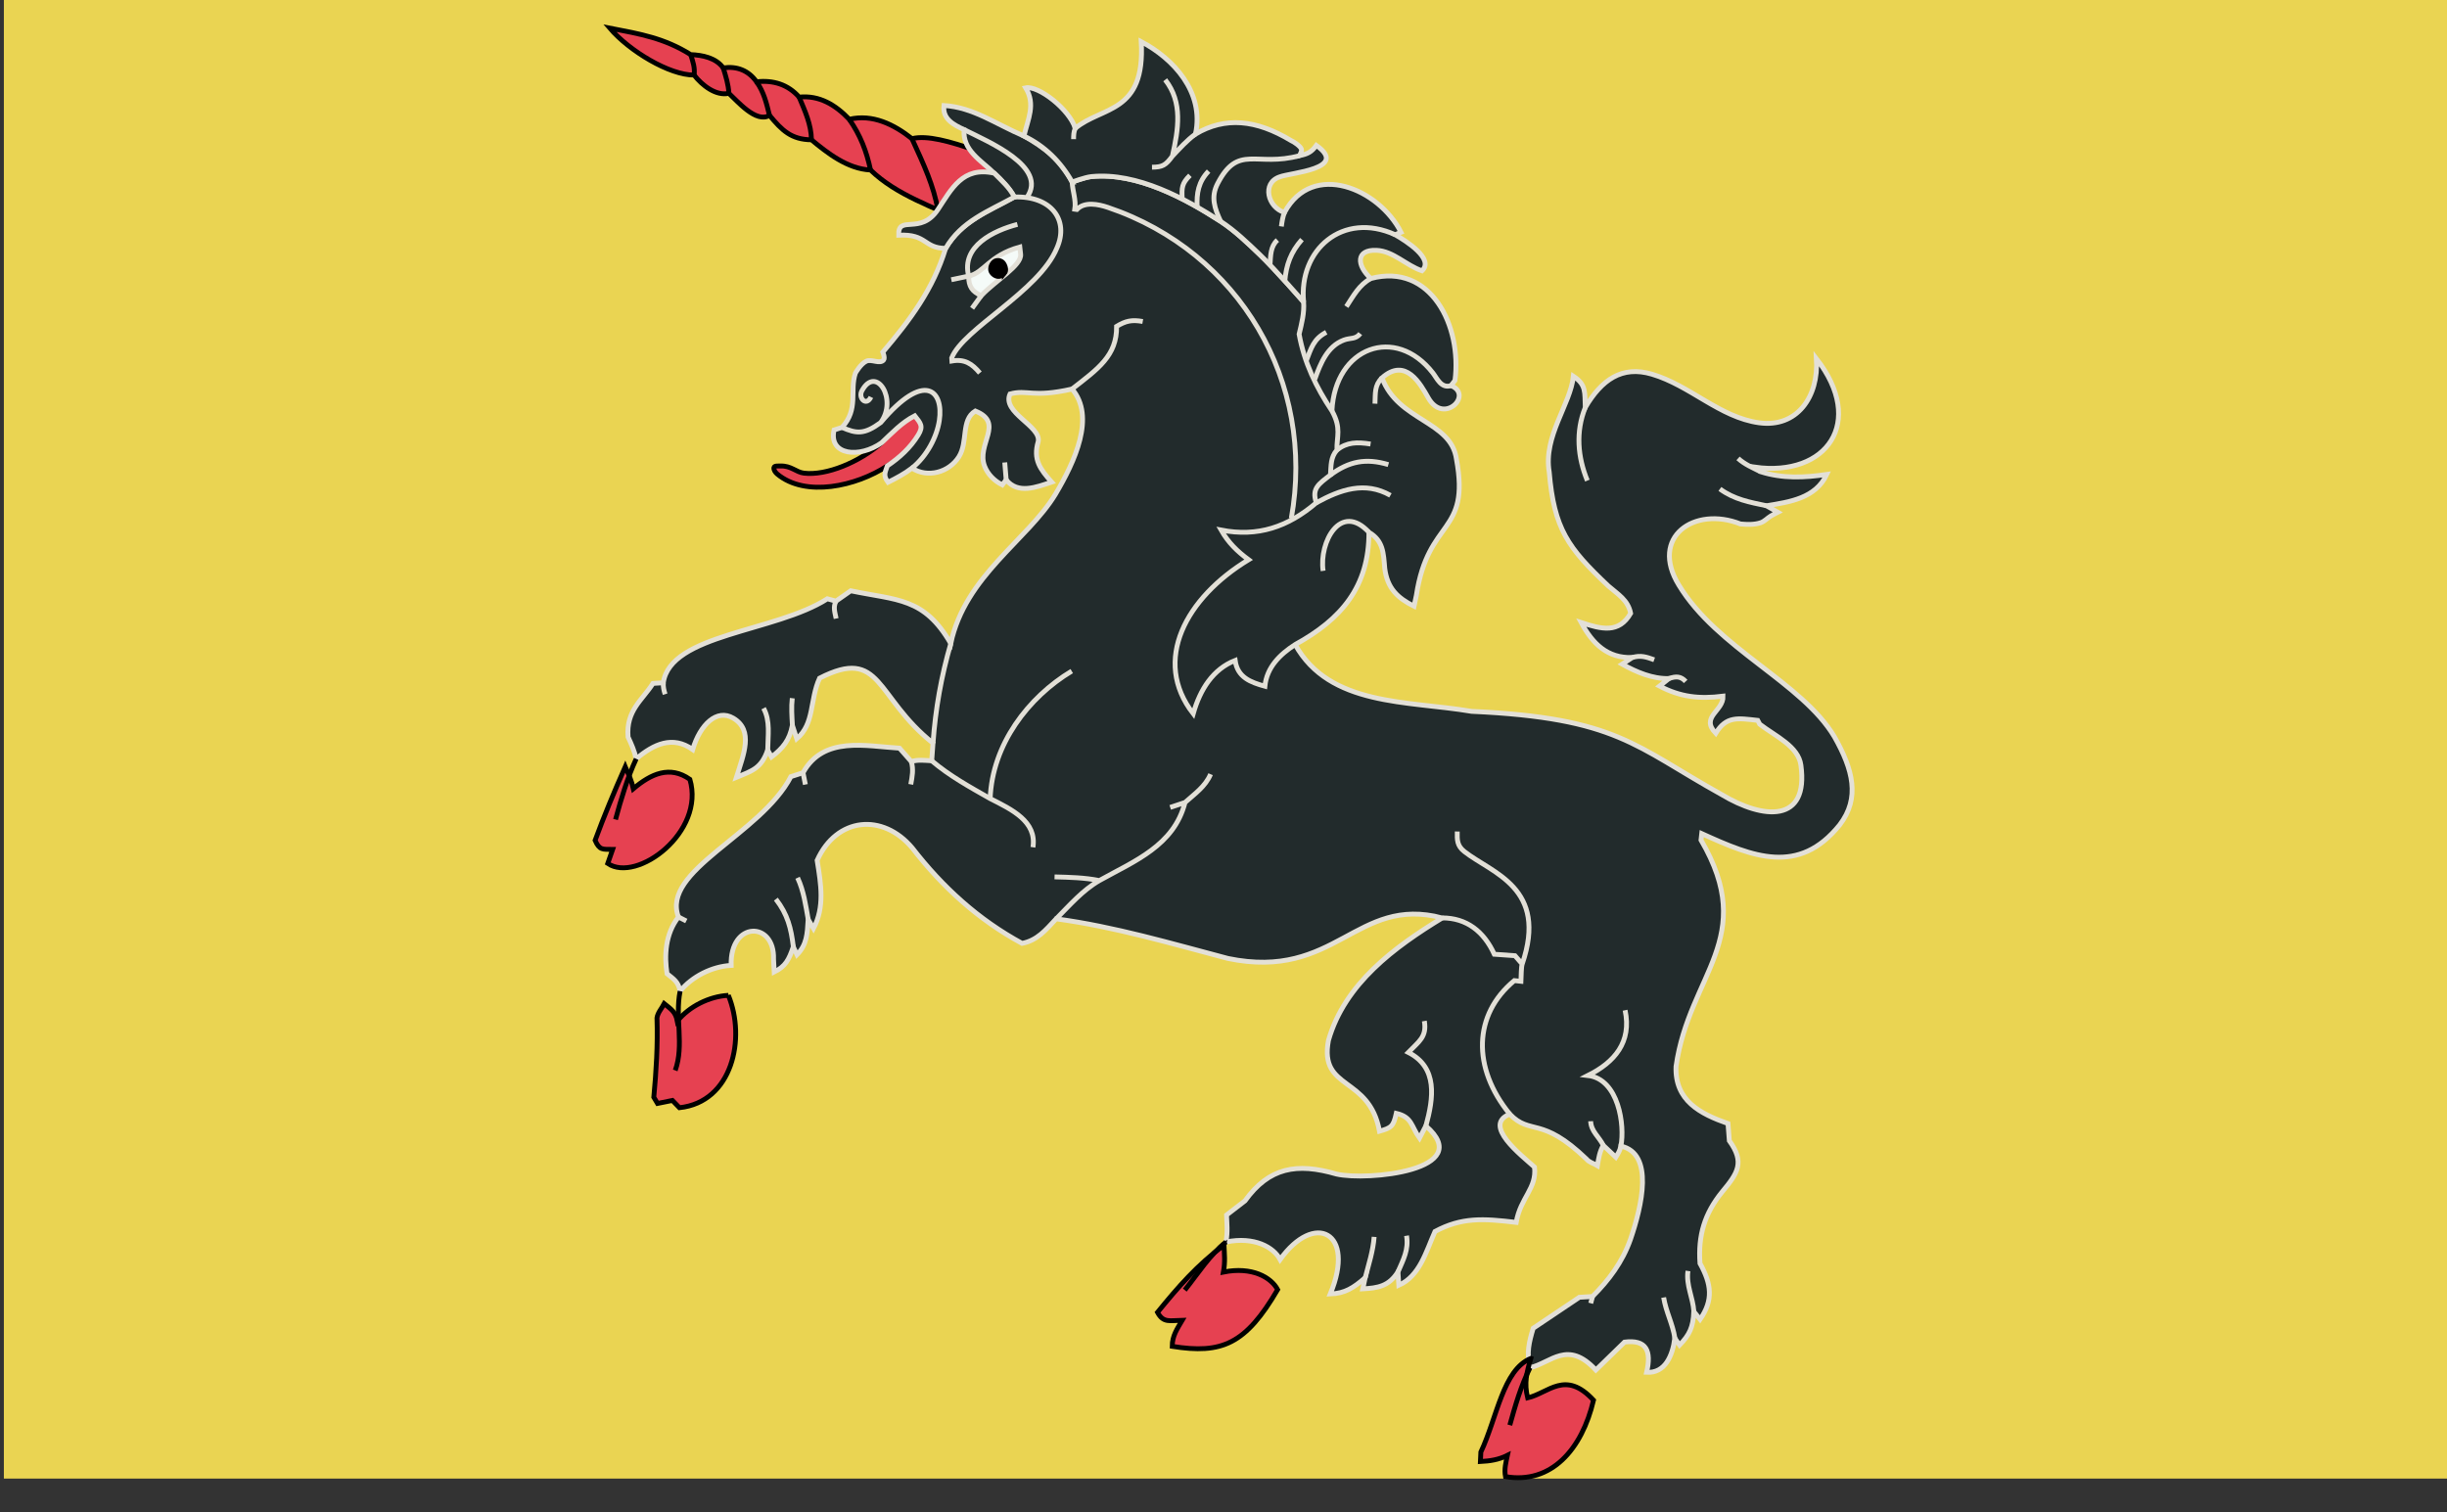
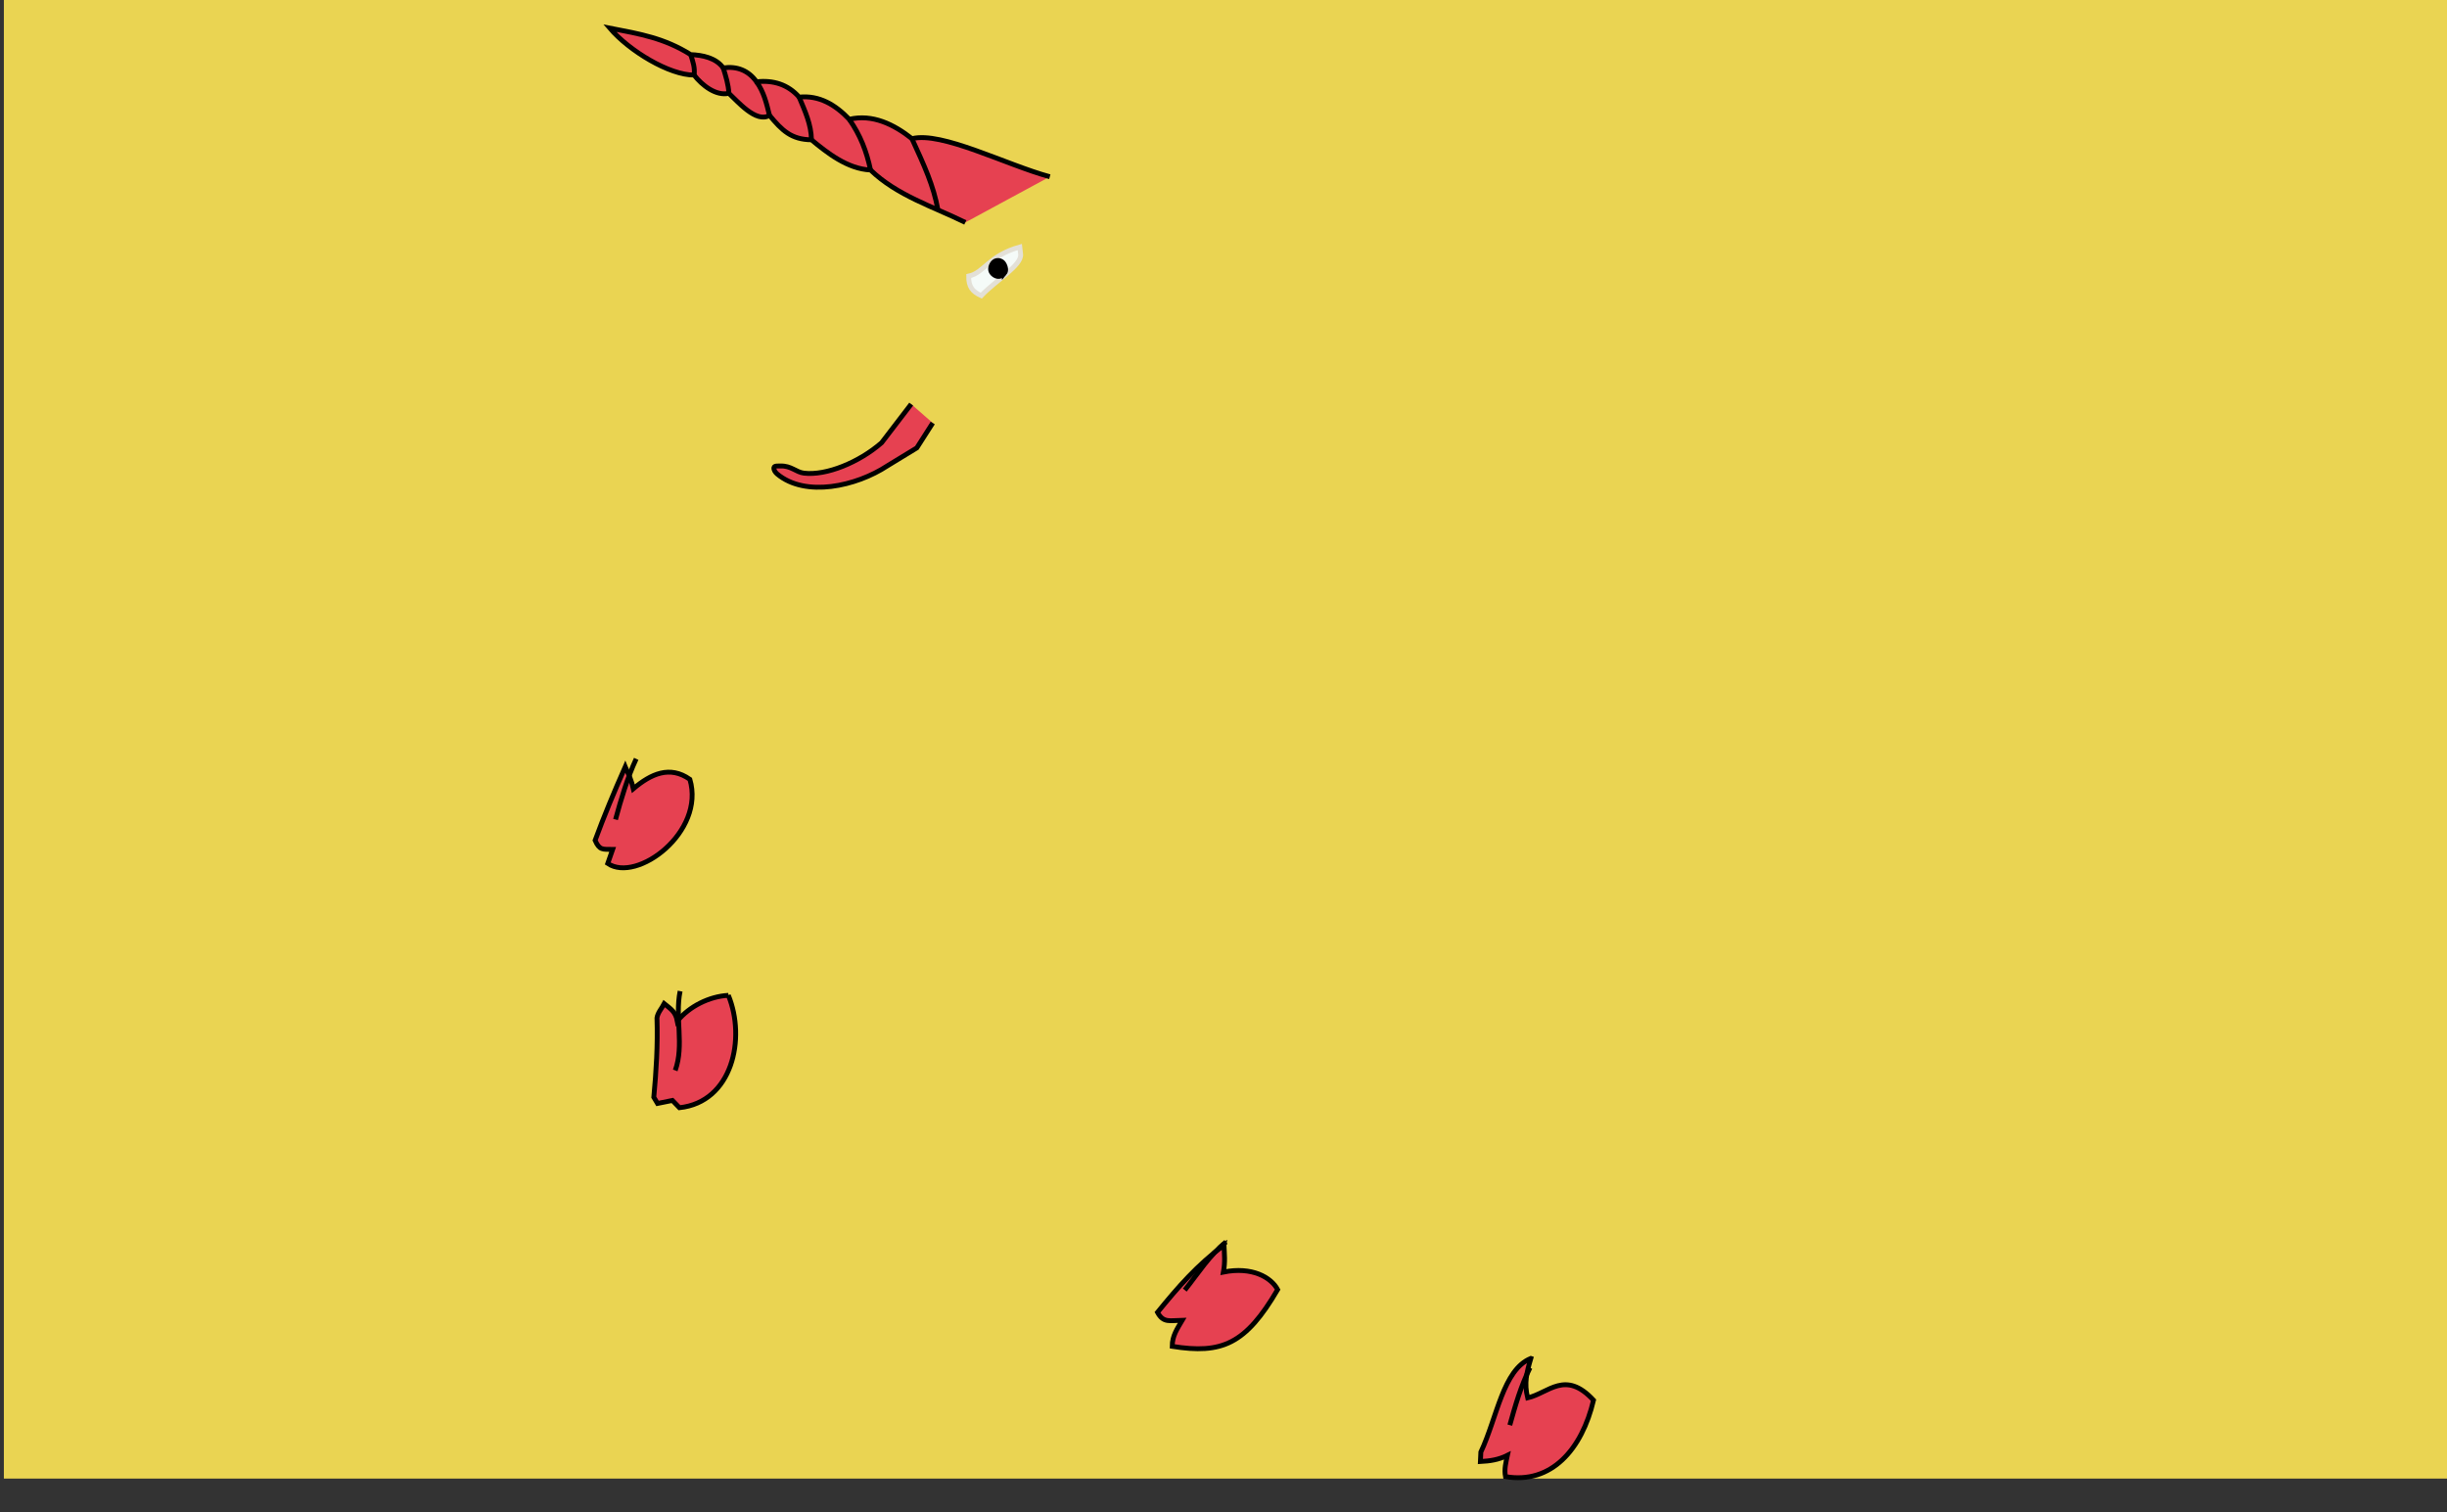
<svg xmlns="http://www.w3.org/2000/svg" xmlns:ns1="http://www.inkscape.org/namespaces/inkscape" xmlns:ns2="http://sodipodi.sourceforge.net/DTD/sodipodi-0.dtd" width="273.987mm" height="169.333mm" viewBox="0 0 273.987 169.333" version="1.1" id="svg21798" ns1:version="0.92.3 (2405546, 2018-03-11)" ns2:docname="Flag Kaedwen.svg">
  <rect x="0" y="0" width="273.987" height="169.333" fill="#333333" stroke="none" />
  <defs id="defs21792" />
  <ns2:namedview id="base" pagecolor="#ffffff" bordercolor="#666666" borderopacity="1.0" ns1:pageopacity="0.0" ns1:pageshadow="2" ns1:zoom="0.35" ns1:cx="1424.8724" ns1:cy="-252.17669" ns1:document-units="mm" ns1:current-layer="layer1" showgrid="false" fit-margin-top="0" fit-margin-left="0" fit-margin-right="0" fit-margin-bottom="0" ns1:window-width="1920" ns1:window-height="1017" ns1:window-x="-4" ns1:window-y="-4" ns1:window-maximized="1" />
  <g ns1:label="Layer 1" ns1:groupmode="layer" id="layer1" transform="translate(394.773,-64.923)">
    <g transform="matrix(0.282,0,0,0.282,156.232,-4529.634)" id="g20606">
      <rect style="fill:#ead452;fill-opacity:1;fill-rule:nonzero;stroke:none;stroke-width:1" id="rect9459-9-7-6-4-9-8-5-7" width="970.82" height="600" x="-1952.381" y="16279.926" />
      <g id="g20498-7" transform="matrix(1.582,0,0,1.582,900.037,-6396.098)">
        <path style="opacity:1;fill:#e64151;fill-opacity:1;fill-rule:evenodd;stroke:#000000;stroke-width:1.218px;stroke-linecap:butt;stroke-linejoin:miter;stroke-opacity:1" d="m -1569.92,14448.058 -3.994,6.253 -7.402,4.511 c -7.786,5.122 -20.553,7.988 -27.646,2.033 -0.445,-0.38 -0.895,-0.991 -0.814,-1.583 0.072,-0.527 1.075,-0.399 1.586,-0.418 2.752,-0.107 3.942,1.562 5.973,1.801 5.58,0.654 13.799,-2.697 19.469,-7.638 l 7.423,-9.689" id="path17088-1-1-0-1" ns1:connector-curvature="0" ns2:nodetypes="ccccssscc" />
        <path style="opacity:1;fill:#e64151;fill-opacity:1;fill-rule:evenodd;stroke:#000000;stroke-width:1.218px;stroke-linecap:butt;stroke-linejoin:miter;stroke-opacity:1" d="m -1561.74,14397.713 c -8.121,-3.995 -17.12,-6.732 -23.79,-13.161 -5.787,-0.254 -10.953,-4.365 -14.825,-7.579 -5.087,-0.06 -7.383,-2.354 -10.54,-6.143 -3.327,2.078 -8.134,-3.644 -10.187,-5.528 -3.242,0.75 -6.742,-2.012 -8.729,-4.582 -6.154,0.04 -16.229,-5.999 -21.17,-11.789 7.702,1.494 13.664,2.502 20.32,6.66 2.95,0.112 6.35,0.808 8.158,3.335 3.432,-0.489 6.325,0.613 8.364,3.488 4.112,-0.47 7.879,0.63 10.695,3.848 5.069,-0.516 9.09,1.922 12.58,5.564 5.824,-1.377 11.207,1.278 15.729,4.863 7.475,-1.88 23.561,6.551 34.598,9.552" id="path20479-8" ns1:connector-curvature="0" />
-         <path ns2:nodetypes="ccccccccccccccccccccccccccccccccccccccccccccccccccccccccccccccccccccccccccccccccccccccccccccccccccccccccccccccccccccccccccccccccccccccccccccccccccc" ns1:connector-curvature="0" d="m -1554.472,14385.357 c -3.268,-3.155 -8.031,-5.777 -7.569,-10.931 -2.597,-1.201 -5.486,-2.67 -5.058,-6.061 7.336,0.445 12.813,4.565 20.067,7.658 4.963,2.747 9.518,6.222 12.108,11.562 0,0 3.18,-1.214 4.847,-1.381 11.44,-1.14 23.675,5.604 32.426,11.25 3.579,2.341 6.714,5.364 9.821,8.343 3.886,3.728 10.992,11.886 10.992,11.886 24.64,40.451 1.772,45.999 -2.122,85.995 8.669,15.539 28.159,14.035 44.295,16.766 36.549,1.655 40.932,8.772 62.719,20.869 10.535,6.322 21.927,7.266 19.919,-7.372 -0.651,-4.743 -6.35,-7.229 -10.333,-10.279 l -0.502,-0.952 c -5.06,-0.566 -7.865,-1.131 -10.54,3.235 -3.946,-4.154 1.964,-5.526 1.833,-9.314 -6,0.751 -10.687,0.216 -15.931,-2.532 l 2.366,-1.89 c -4.15,0.106 -8.151,-1.606 -11.746,-3.61 l 2.543,-1.674 c -6.264,0.226 -9.968,-3.463 -12.829,-8.771 5.119,1.681 9.45,2.798 12.411,-2.317 -0.649,-3.347 -3.204,-4.776 -5.607,-6.866 -10.156,-9.582 -13.608,-14.351 -14.827,-28.606 -1.533,-8.989 5.372,-17.015 6.064,-24.044 3.27,2.158 2.835,4.072 2.971,7.854 4.108,-6.945 9.17,-10.599 16.739,-8.366 9.591,2.829 17.006,10.833 26.884,12.199 9.496,1.314 15.023,-6.47 14.407,-16.096 12.413,15.947 2.594,29.741 -15.44,27.238 l 1.415,1.135 c 5.512,1.766 10.993,1.51 16.613,0.689 -2.852,6.03 -9.312,6.897 -15.121,7.863 l 2.834,1.624 c 0,0 -1.172,0.598 -1.737,0.935 -0.875,0.525 -1.594,1.368 -2.554,1.691 -1.609,0.544 -3.379,0.471 -5.063,0.323 -11.634,-4.593 -22.884,3.286 -15.484,15.337 9.65,15.95 30.911,24.383 39.056,38.096 4.627,8.213 6.516,15.326 1.302,22.114 -10.279,12.762 -21.779,8.018 -34.613,2.177 l -0.179,1.619 c 14.406,24.704 -2.969,33.592 -6.27,56.808 -0.355,8.602 6.07,11.917 13.04,14.355 l 0.335,4.306 c 3.915,5.425 2.15,8.102 -1.78,12.818 -4.472,5.506 -6.08,10.988 -5.583,17.979 2.9,5.233 3.383,9.198 0.025,14.05 l -1.57,-1.968 c -0.182,3.953 -1.05,5.794 -3.575,8.425 l -1.187,-1.722 c -0.591,4.363 -2.4,8.813 -7.084,8.551 1.263,-5.404 -0.05,-8.274 -5.543,-7.585 l -7.202,7.014 c -7.096,-7.672 -11.228,-1.811 -16.523,-0.58 -0.923,-3.703 -0.242,-6.4 0.796,-9.9 l 11.587,-7.778 3.297,-0.196 c 4.122,-4.133 7.511,-8.633 9.537,-14.365 2.861,-8.356 5.973,-21.551 -2.421,-23.396 -0.231,1.238 -0.777,1.966 -1.269,2.782 l -3.14,-2.964 c -0.929,1.6 -1.177,3.285 -1.478,5.084 -0.917,-0.553 -2.076,-0.81 -2.75,-1.66 -11.365,-10.917 -13.975,-5.828 -19.244,-11.261 -6.965,2.757 2.87,10.267 6.209,13.293 0.629,5.348 -3.513,7.623 -4.599,13.88 -8.319,-0.992 -13.66,-1.314 -20.376,2.283 -2.29,5.155 -3.827,11.161 -9.075,13.499 l -0.22,-3.358 c -2.277,3.609 -4.989,4.05 -8.826,4.263 l 0.596,-2.777 c -2.919,2.504 -5.023,3.921 -8.756,4.061 6.503,-15.679 -3.996,-20.674 -12.587,-8.655 -1.619,-3.059 -6.406,-5.849 -13.602,-4.399 0.495,-2.625 0.223,-4.611 0.151,-6.763 l 4.631,-3.566 c 6.072,-8.416 12.994,-9.613 22.982,-6.716 7.658,1.769 35.229,-0.932 22.417,-12.097 l -1.599,3.063 c -2.123,-2.981 -1.82,-5.266 -5.822,-6.209 -0.727,3.319 -1.272,3.64 -4.215,4.484 -2.599,-14.071 -15.184,-10.096 -12.814,-22.78 4.096,-14.336 16.657,-23.487 28.558,-30.759 -21.666,-5.681 -26.641,15.772 -53.766,10.179 -14.326,-3.778 -28.479,-7.972 -43.136,-9.954 -2.715,2.935 -4.779,5.411 -8.554,6.165 -10.973,-5.945 -19.888,-14.058 -27.558,-23.956 -7.394,-8.807 -18.956,-7.781 -23.875,3.115 0.972,6.078 1.93,11.641 -0.909,17.096 l -1.339,-2.284 c -0.233,3.734 -0.333,6.32 -2.807,8.875 l -0.925,-1.983 c -1.111,3.258 -1.95,4.904 -4.79,6.312 l -0.171,-3.184 c 0.362,-9.646 -10.988,-9.669 -10.638,1.539 -4.755,0.241 -9.793,2.75 -12.812,6.459 -0.433,-2.335 -1.559,-2.982 -3.278,-4.377 -0.702,-4.433 -0.489,-9.941 2.862,-14.235 -4.419,-11.645 20.63,-20.655 28.227,-35.239 l 3.032,-0.969 c 5.156,-9.308 15.787,-6.674 24.228,-6.168 l 2.949,3.353 c 1.694,-0.528 3.39,-0.286 5.125,-0.19 l 0.323,-4.441 c -14.576,-11.562 -12.84,-24.292 -28.466,-16.295 -2.497,5.487 -1.23,11.42 -5.723,15.197 l -1.105,-3.376 c -0.683,3.729 -2.407,5.797 -5.229,7.942 l -0.965,-1.737 c -1.596,4.587 -3.741,5.172 -7.86,6.874 1.82,-5.761 4.392,-11.786 -0.774,-14.862 -4.098,-2.438 -8.296,1.544 -10.187,7.865 -5.037,-3.549 -9.743,-1.393 -14.182,2.346 -0.425,-1.948 -1.213,-3.706 -2.037,-5.491 -0.544,-6.654 3.593,-9.257 6.253,-13.443 l 2.589,-0.162 c 1.782,-12.295 28.12,-12.703 41.175,-21.08 l 2.16,0.588 3.71,-2.596 c 11.728,2.447 18.373,1.638 25.103,13.221 3.638,-17 19.342,-26.013 26.267,-37.448 4.9,-8.25 10.091,-19.504 4.178,-26.423 -10.042,2.275 -11.108,0.05 -15.574,1.243 -2.085,4.689 7.774,8.009 7.084,11.914 -1.355,4.579 0.497,6.967 3.366,10.205 -3.881,1.3 -8.433,3.088 -11.425,-0.564 l -0.963,1.264 c -1.972,-0.975 -3.622,-2.612 -4.426,-4.659 -2.189,-5.571 5.115,-10.859 -2.342,-13.885 -3.654,2.231 -1.784,7.761 -4.113,11.473 -2.484,3.961 -7.876,5.418 -11.794,2.87 -1.883,1.422 -3.913,2.508 -6.001,3.548 -1.205,-1.653 -0.825,-2.288 -0.18,-4.117 3.103,-2.088 5.793,-4.565 7.755,-7.756 1.353,-2.202 0.615,-2.935 -0.867,-4.815 -3.228,1.641 -5.683,4.295 -8.32,6.766 -5.502,3.933 -13.351,3.185 -11.938,-3.204 l 1.996,-0.641 c 4.25,-4.637 1.875,-9.141 3.364,-13.629 0,0 1.291,-2.331 2.746,-3.005 1.323,-0.612 3.402,0.846 4.336,-0.304 0.41,-0.505 -0.196,-1.97 -0.196,-1.97 6.918,-8.149 12.648,-15.829 15.754,-26.03 3.981,-6.845 10.678,-9.275 17.248,-12.896 -1.381,-2.29 -3.049,-4.192 -5.036,-5.981 z" style="opacity:1;fill:#222b2c;fill-opacity:1;fill-rule:evenodd;stroke:#e3e0d7;stroke-width:1.218px;stroke-linecap:round;stroke-linejoin:miter;stroke-opacity:1" id="path16569-3-0-7-0-9-0-0-4-3-5" />
        <path id="path20457-1" style="opacity:1;fill:none;fill-rule:evenodd;stroke:#000000;stroke-width:1.218px;stroke-linecap:butt;stroke-linejoin:miter;stroke-opacity:1" d="m -1575.134,14376.7 c 3.177,6.943 5.391,11.729 6.504,17.784 m -22.233,-22.648 c 2.789,4.009 4.334,8.006 5.333,12.716 m -17.913,-18.28 c 1.496,3.567 3.017,6.833 3.088,10.701 m -13.782,-14.553 c 1.844,2.574 2.493,5.375 3.243,8.41 m -10.187,-5.528 c -0.119,-2.227 -0.768,-4.27 -1.42,-6.37 m -7.309,1.788 c 0.26,-1.853 -0.32,-3.392 -0.849,-5.129" ns1:connector-curvature="0" />
-         <path ns1:connector-curvature="0" style="opacity:1;fill:#222b2c;fill-opacity:1;fill-rule:evenodd;stroke:#e3e0d7;stroke-width:1.218px;stroke-linecap:round;stroke-linejoin:miter;stroke-opacity:1" d="m -1534.922,14387.585 c 0,0 3.18,-1.214 4.847,-1.381 11.44,-1.14 23.675,5.604 32.426,11.25 3.579,2.341 6.714,5.364 9.821,8.343 3.886,3.728 10.992,11.886 10.992,11.886 0.194,2.812 -0.483,5.383 -1.129,8.076 1.286,7.136 4.286,13.365 8.234,19.246 2.458,4.425 1.16,6.468 1.259,9.835 -1.622,1.866 -1.451,3.867 -1.63,6.264 -2.942,2.27 -4.763,3.371 -3.54,6.976 -7.138,6.089 -14.709,8.654 -23.897,6.857 1.804,3.17 4.049,5.336 6.897,7.439 -15.78,9.584 -24.268,25.32 -13.898,38.651 1.739,-6.126 4.986,-11.195 10.522,-13.366 0.575,4.248 3.858,5.482 7.462,6.48 0.491,-4.807 3.795,-8.007 7.599,-10.463 11.608,-6.363 18.539,-14.538 18.518,-28.187 3.597,2.142 3.628,5.108 3.973,9.088 0.648,5.003 3.202,7.397 7.347,9.474 l 0.576,-2.698 c 2.972,-19.558 13.571,-15.178 10.067,-34.202 -1.331,-9.703 -14.641,-9.529 -18.683,-20.425 5.948,-5.272 9.637,1.535 11.615,5.023 3.894,6.865 11.375,-0.802 5.702,-3.078 l 0.997,-1.301 c 1.764,-13.613 -5.995,-29.595 -21.132,-25.581 -3.624,-3.342 -3.735,-7.303 1.42,-7.077 4.252,0.181 7.421,3.792 11.438,5.14 3.164,-2.991 -4.017,-7.478 -6.703,-9.041 0.366,-0.19 0.815,-0.396 1.431,-0.632 -5.521,-10.895 -22.141,-18.046 -29.25,-4.964 -4.174,-1.234 -5.777,-7.381 -1.199,-8.939 2.766,-1.088 17.483,-1.985 9.203,-7.902 -1.253,1.731 -2.254,2.155 -4.172,2.567 0.135,-0.552 0.596,-1.123 0.404,-1.658 -0.264,-0.735 -1.891,-1.833 -2.592,-2.126 -8.748,-5.278 -16.53,-6.031 -23.977,-1.625 2.267,-10.525 -5.53,-18.934 -13.615,-23.195 1.072,18.153 -9.924,16.163 -16.564,21.762 -1.372,-4.671 -9.239,-10.847 -12.43,-10.17 2.521,4.18 0.587,7.774 -0.445,12.092 5.218,2.482 9.238,6.48 12.108,11.562 z m -33.707,6.899 c -4.389,6.576 -10.044,1.16 -9.837,6.434 7.166,-0.373 6.199,3.273 11.783,3.305 3.983,-6.842 10.679,-9.272 17.25,-12.891 -1.196,-2.401 -3.215,-4.099 -5.035,-5.975 -7.969,-1.794 -10.727,3.984 -14.161,9.127 z" id="path16569-3-0-4-8-1-4" ns2:nodetypes="cscsccccccccccccccccccscccscccccccscccccccsccccs" />
-         <path ns2:nodetypes="ccccc" ns1:connector-curvature="0" d="m -1547.86,14405.707 -0.204,-1.827 c -7.754,2.145 -8.942,6.486 -12.834,7.303 -0.028,2.686 0.924,3.887 3.149,4.916 3.691,-3.894 10.201,-7.595 9.889,-10.392 z" style="opacity:1;fill:#f5fbf8;fill-opacity:1;fill-rule:evenodd;stroke:#e3e0d7;stroke-width:1.218px;stroke-linecap:round;stroke-linejoin:miter;stroke-opacity:1" id="path16823-9-7-4" />
-         <path id="path17205-8-66-7-5-6-4" style="opacity:1;fill:none;fill-rule:evenodd;stroke:#e3e0d7;stroke-width:1.218px;stroke-linecap:butt;stroke-linejoin:miter;stroke-opacity:1" d="m -1534.923,14387.585 c 0.089,2.29 1.033,4.546 0.663,6.81 l 0.515,0.07 c 1.923,-2.031 5.375,-1.334 7.765,-0.529 33.096,11.156 52.215,43.924 46.046,78.1 m -66.323,-80.64 c 5.313,-7.655 -9.753,-13.952 -15.783,-16.97 m 101.6,101.065 c -7.115,-7.67 -12.549,2.485 -11.502,9.691 m 11.911,-31.843 c -3.404,-0.532 -5.925,-0.49 -8.441,1.497 m 12.906,3.673 c -5.668,-1.697 -9.873,-0.836 -14.535,2.595 m 15.059,5.123 c -6.421,-3.629 -12.552,-1.463 -18.599,1.853 m 11.025,-42.46 c -1.186,1.513 -2.432,0.99 -4.11,1.617 -4.103,1.531 -5.834,5.734 -7.287,9.815 m 2.864,-11.764 c -3.207,1.689 -3.788,3.976 -5.06,7.273 m 36.367,6.111 c -2.462,0.807 -3.518,-1.849 -4.534,-3.156 -9.394,-12.082 -24.569,-6.548 -25.355,9.487 m 12.572,-8.276 c -1.928,1.912 -1.645,3.857 -1.768,6.482 m -1.049,-31.418 c -2.927,1.598 -4.323,4.3 -6.131,7.051 m 12.287,-18.03 c -13.248,-6.025 -24.305,3.814 -23.015,16.87 m -0.42,-15.676 c -2.784,3.141 -3.96,6.357 -4.308,10.489 m -1.847,-10.357 c -1.777,1.617 -1.696,3.889 -1.853,6.178 m 3.623,-13.101 c -0.45,1.132 -0.614,2.302 -0.778,3.502 m -18.262,-13.874 c -2.528,2.629 -3.076,5.527 -2.859,9.077 m 25.731,-12.978 c -10.978,2.98 -15.411,-3.029 -20.621,7.038 -1.737,3.355 -0.763,6.197 0.783,9.472 m -7.71,-11.553 c -2.029,1.99 -2.102,3.092 -1.95,5.816 m -2.466,-10.64 c 1.502,-6.739 2.669,-13.479 -1.805,-19.171 m 7.603,13.629 c -2.17,1.582 -3.953,3.585 -5.798,5.542 -1.697,2.326 -2.505,2.752 -5.118,2.772 m -19.264,-9.747 c -0.397,0.898 -0.406,1.754 -0.415,2.714 m -14.097,21.389 c -5.871,1.539 -14.182,5.443 -12.23,12.98 l -4.359,0.914 m 5.205,7.173 2.303,-3.171 m 8.315,-24.762 c 9.186,-0.344 13.843,5.722 10.655,12.853 -4.506,10.852 -23.5,20.202 -26.378,27.533 l 0.051,0.772 c 3.174,-0.556 5.058,0.677 7.015,3.019 m 40.88,-12.934 c -2.748,-0.495 -4.289,-0.148 -6.561,1.223 0.085,7.37 -4.692,10.681 -11.173,15.724 m -48.042,8.425 c 4.342,-5.761 -1.14,-14.586 -4.723,-7.955 -0.958,1.772 1.087,3.994 2.287,1.541 m 10.29,17.851 c 3.794,-3.056 6.254,-7.896 6.864,-11.93 1.146,-7.581 -3.701,-12.594 -14.718,0.493 -4.149,3.041 -6.061,2.804 -9.701,1.218 m 64.582,113.746 c -3.724,-0.744 -7.47,-0.821 -11.243,-0.917 m 32.744,-18.684 -3.713,1.237 m 10.135,-8.337 c -1.323,3.123 -3.995,4.931 -6.422,7.1 -2.752,10.863 -12.775,14.73 -21.5,19.601 -4.218,2.433 -7.403,6.156 -10.835,9.605 m 144.607,-65.597 c 2.111,-0.623 3.507,-0.137 5.482,0.572 m 3.72,4.712 c 1.714,-0.608 2.937,-0.617 4.183,0.732 m -15.205,82.529 c 1.708,8.014 -2.652,13.055 -9.327,16.384 7.737,0.907 9.302,12.571 8.269,17.715 m -27.881,-8.02 c -9.516,-11.675 -9.156,-25.001 1.136,-33.517 l 1.662,0.175 c 0.077,-1.59 0.067,-3.626 0.32,-4.343 6.578,-19.168 -7.541,-22.761 -14.504,-28.215 -1.898,-1.489 -1.831,-2.953 -1.801,-5.047 m -3.758,21.695 c 6.048,0 10.421,3.348 13.059,9.117 l 5.187,0.369 1.817,2.081 m 17.18,39.465 c 0.093,2.545 2.102,3.878 3.175,6.058 m -44.919,-31.21 c 0.687,4.01 -1.426,5.175 -4.025,7.877 7.471,3.781 6.325,11.486 4.419,18.444 m -88.892,-114.159 c -10.939,6.574 -19.951,18.425 -20.473,32.002 m -14.663,-9.491 c 4.483,3.806 9.605,6.616 14.663,9.491 5.457,2.761 11.741,5.73 10.739,12.223 m -20.616,-51.163 c -2.399,8.269 -3.848,16.423 -4.462,25.008 m 110.711,123.953 c -0.251,3.503 -1.377,6.887 -2.242,10.271 m 10.376,-10.563 c 0.578,3.54 -0.834,6.009 -2.146,9.077 m -98.7,-203.184 0.36,4.365 m 171.115,198.587 c -0.509,3.612 1.263,6.668 1.484,10.186 m -7.586,-3.528 c 0.596,3.677 2.248,6.522 2.824,10.231 m -220.186,-115.584 c 1.54,3.311 2.022,6.863 2.665,10.438 m -8.117,-5.075 c 2.969,3.839 3.818,7.299 4.385,11.967 m -0.27,-62.408 c -0.269,2.269 -0.096,4.522 0.033,6.794 m -6.193,6.205 c 0.031,-3.649 0.699,-7.248 -1.044,-10.483 m -25.154,-6.391 c -0.073,1.034 0.136,1.915 0.448,2.871 m 42.887,-23.363 c -0.769,1.521 -0.285,2.769 0.035,4.373 m 188.016,-52.973 c -2.446,6.067 -1.906,12.444 0.522,18.344 m 37.823,-5.575 c 1.662,1.51 3.693,2.352 5.66,3.341 m -10.213,4.331 c 3.614,2.646 7.479,3.331 11.706,4.221 m -214.645,64.204 c 0.582,2.02 0.229,3.733 -0.137,5.74 m -27.041,-2.926 0.589,2.961 m -31.849,33.248 1.964,1.002 m 226.99,95.96 0.456,-1.679" ns1:connector-curvature="0" />
+         <path ns2:nodetypes="ccccc" ns1:connector-curvature="0" d="m -1547.86,14405.707 -0.204,-1.827 c -7.754,2.145 -8.942,6.486 -12.834,7.303 -0.028,2.686 0.924,3.887 3.149,4.916 3.691,-3.894 10.201,-7.595 9.889,-10.392 " style="opacity:1;fill:#f5fbf8;fill-opacity:1;fill-rule:evenodd;stroke:#e3e0d7;stroke-width:1.218px;stroke-linecap:round;stroke-linejoin:miter;stroke-opacity:1" id="path16823-9-7-4" />
        <path style="opacity:1;fill:#000000;fill-opacity:1;fill-rule:evenodd;stroke:#000000;stroke-width:1.218px;stroke-linecap:round;stroke-linejoin:miter;stroke-opacity:1" d="m -1551.93,14410.489 c -1.058,1.263 -2.478,0.849 -3.214,-0.224 -0.529,-0.771 -0.151,-1.956 0.525,-2.599 0.698,-0.663 1.977,-0.465 2.49,0.348 0.531,0.841 0.721,1.851 0.199,2.475 z" id="path16775-5-6-9-4" ns1:connector-curvature="0" ns2:nodetypes="sssss" />
        <path style="opacity:1;fill:#e64151;fill-opacity:1;fill-rule:evenodd;stroke:#000000;stroke-width:1.299px;stroke-linecap:butt;stroke-linejoin:miter;stroke-opacity:1" d="m -1435.879,14977.189 c -3.106,7.036 -5.658,13.183 -8.055,19.686 1.177,2.689 2.035,2.39 4.695,2.416 l -1.314,3.768 c 7.787,5.315 26.15,-8.424 21.975,-22.51 v 0 c -5.372,-3.784 -10.39,-1.486 -15.125,2.502 -0.453,-2.078 -1.295,-3.954 -2.174,-5.858 z m 27.598,61.168 c -5.072,0.257 -10.446,2.933 -13.666,6.889 -0.462,-2.491 -1.664,-3.18 -3.498,-4.668 -0.654,1.264 -1.728,2.384 -1.94,3.801 0.232,7.382 -0.198,14.234 -0.848,21.238 l 0.996,1.666 3.984,-0.803 1.885,1.946 c 14.15,-1.515 17.839,-18.516 13.086,-30.069 z m 132.619,66.827 c -7.175,5.357 -12.3,11.242 -17.797,18.002 1.587,2.922 3.316,2.179 6.613,2.115 -1.36,2.32 -2.667,4.168 -2.678,6.982 13.255,2.123 19.631,-0.513 28.209,-15.185 -1.727,-3.263 -6.833,-6.238 -14.508,-4.692 0.528,-2.8 0.237,-4.919 0.16,-7.215 z m 82.094,30.332 c -7.476,3.061 -8.988,15.752 -13.371,25.06 l -0.121,2.533 c 2.565,-0.136 4.851,-0.47 7.229,-1.654 -0.42,1.935 -0.887,3.696 -0.518,5.69 12.24,2.112 20.444,-7.252 23.559,-20.45 -7.57,-8.183 -11.977,-1.932 -17.625,-0.619 -0.985,-3.95 -0.258,-6.827 0.85,-10.56 z" transform="matrix(0.938,0,0,0.938,-300.244,485.757)" id="path17205-3-9-1-9" ns1:connector-curvature="0" ns2:nodetypes="ccccccccccccccccccccccccccccccccccc" />
        <path id="path20449-7" style="opacity:1;fill:none;fill-rule:evenodd;stroke:#000000;stroke-width:1.218px;stroke-linecap:butt;stroke-linejoin:miter;stroke-opacity:1" d="m -1644.343,14532.364 c -2.264,4.905 -3.771,10.023 -5.188,15.229 m 16.21,43.083 c -1.35,6.65 1.074,13.559 -1.228,19.907 m 138.221,43.057 c -4.057,3.242 -7.035,7.943 -10.333,12.088 m 86.652,19.476 c -2.309,4.599 -3.691,9.473 -5.078,14.417" ns1:connector-curvature="0" />
      </g>
    </g>
  </g>
</svg>